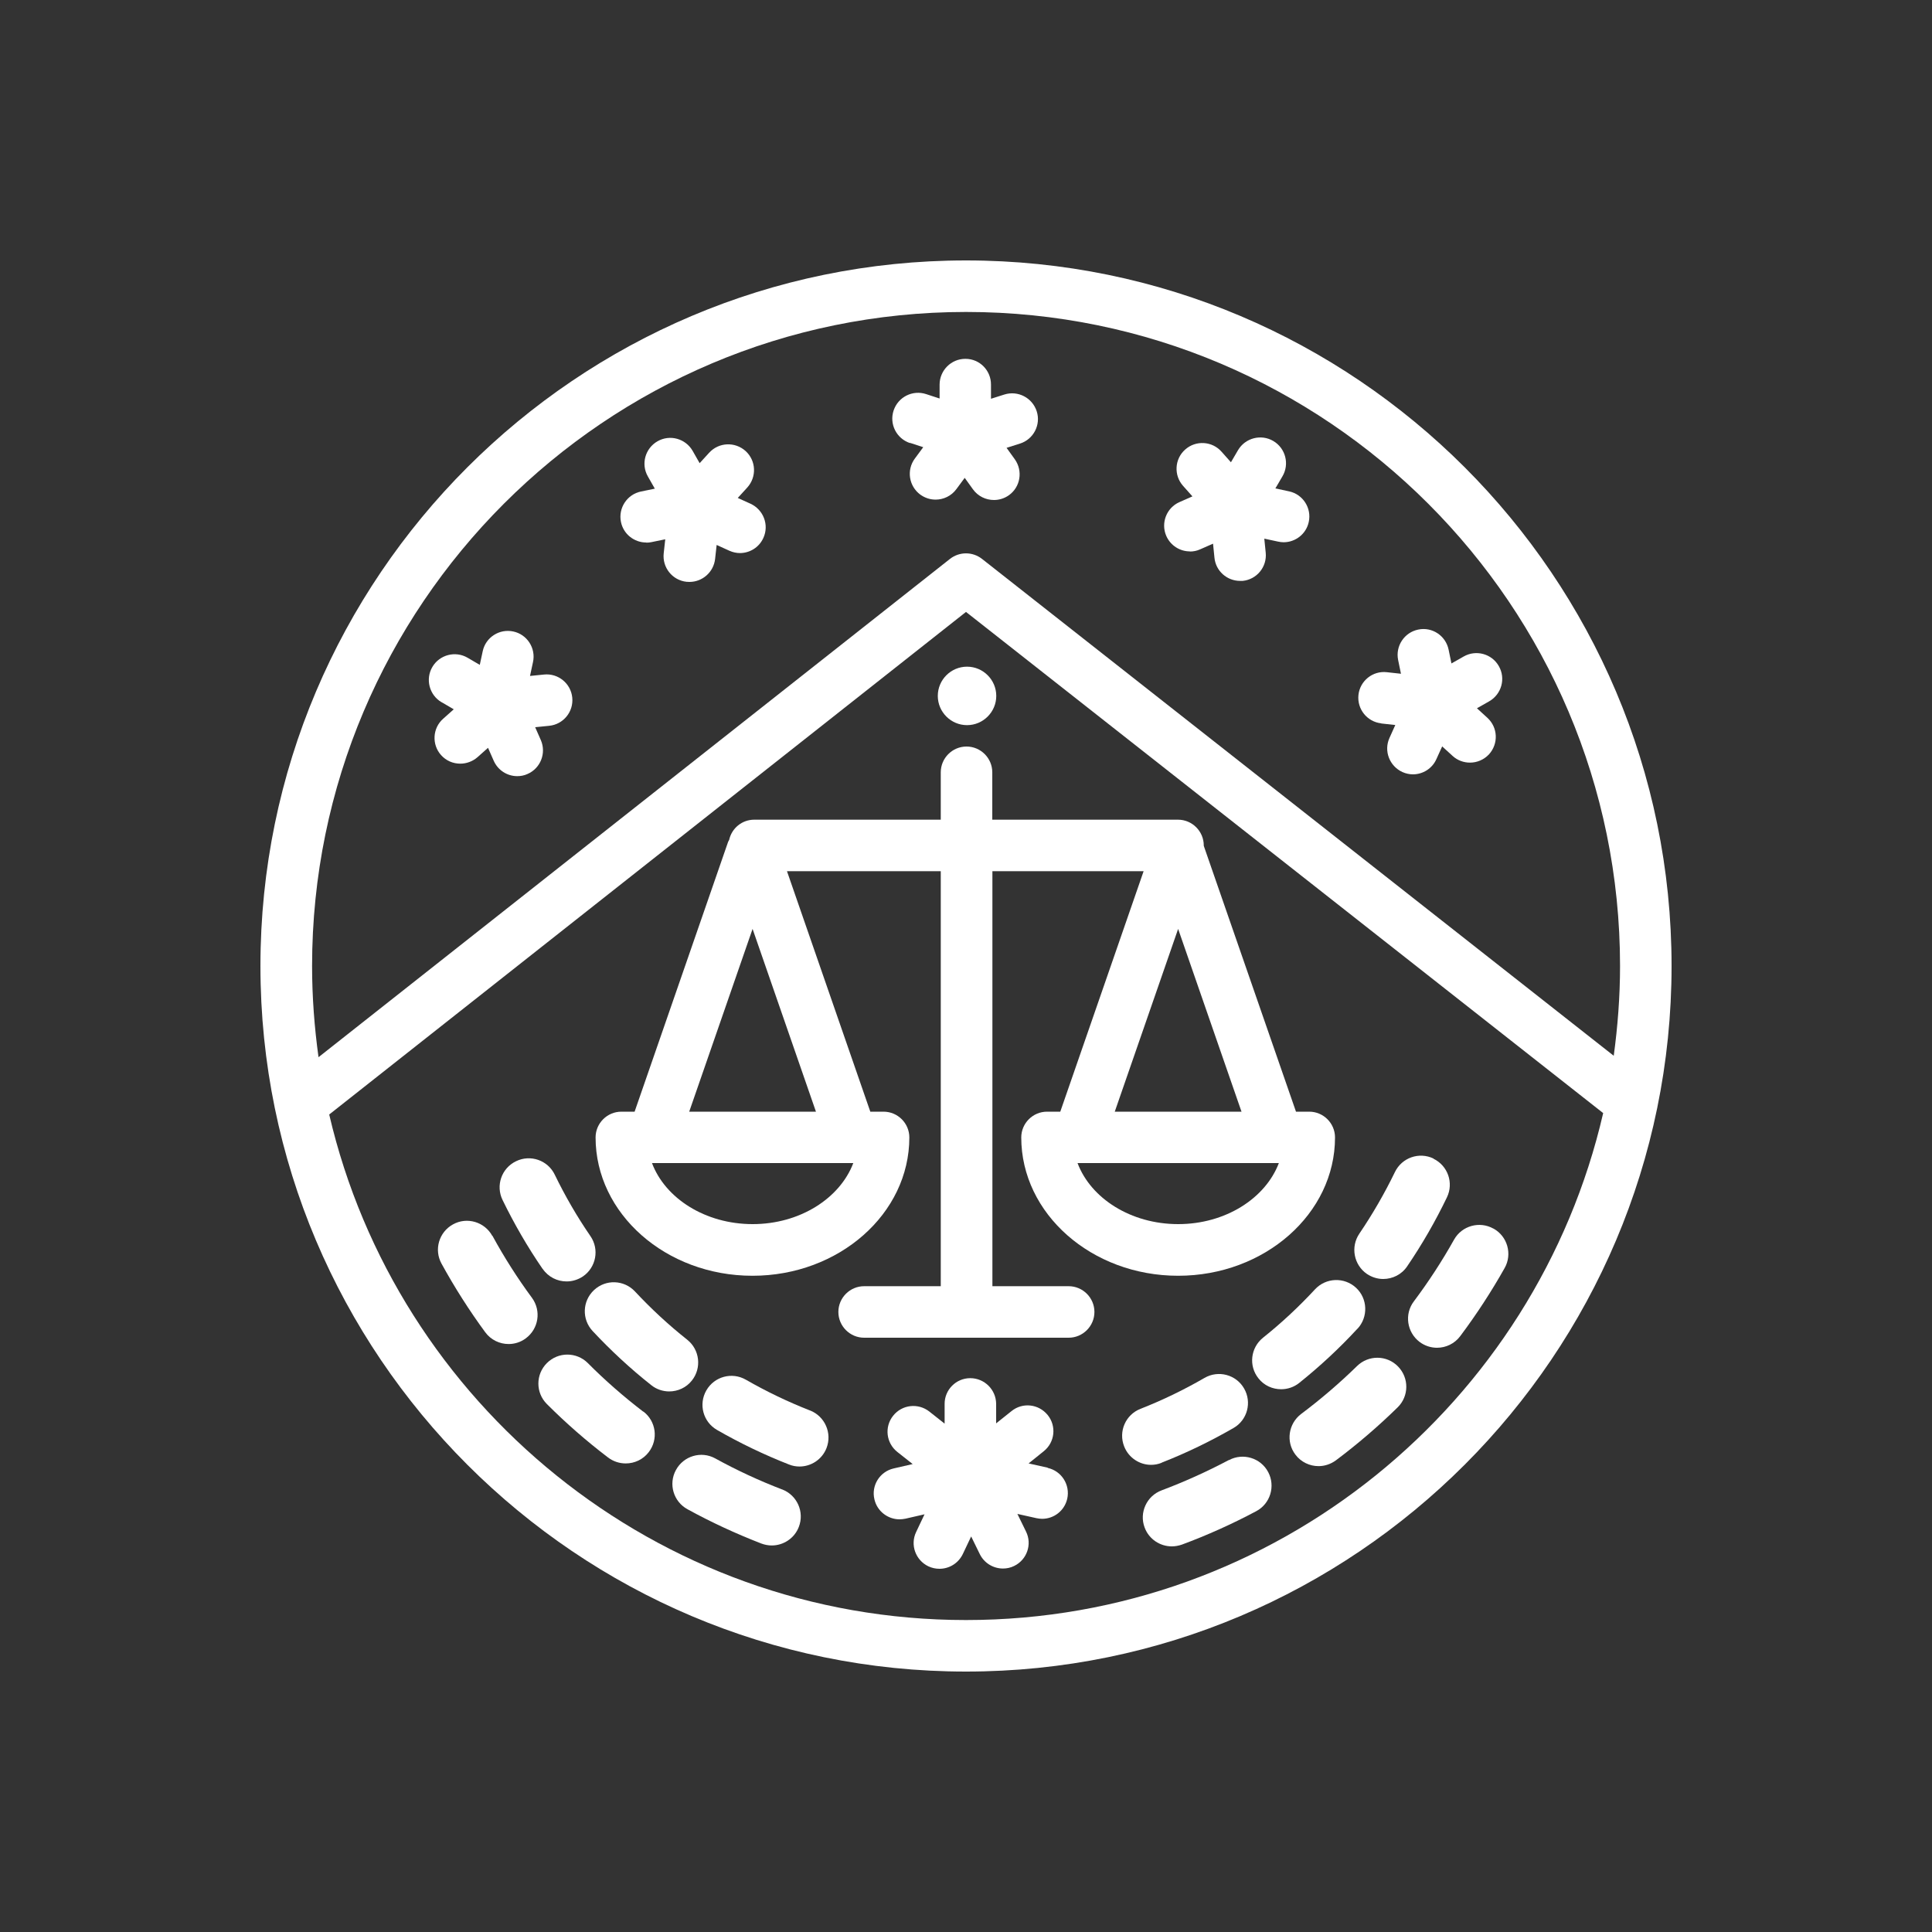
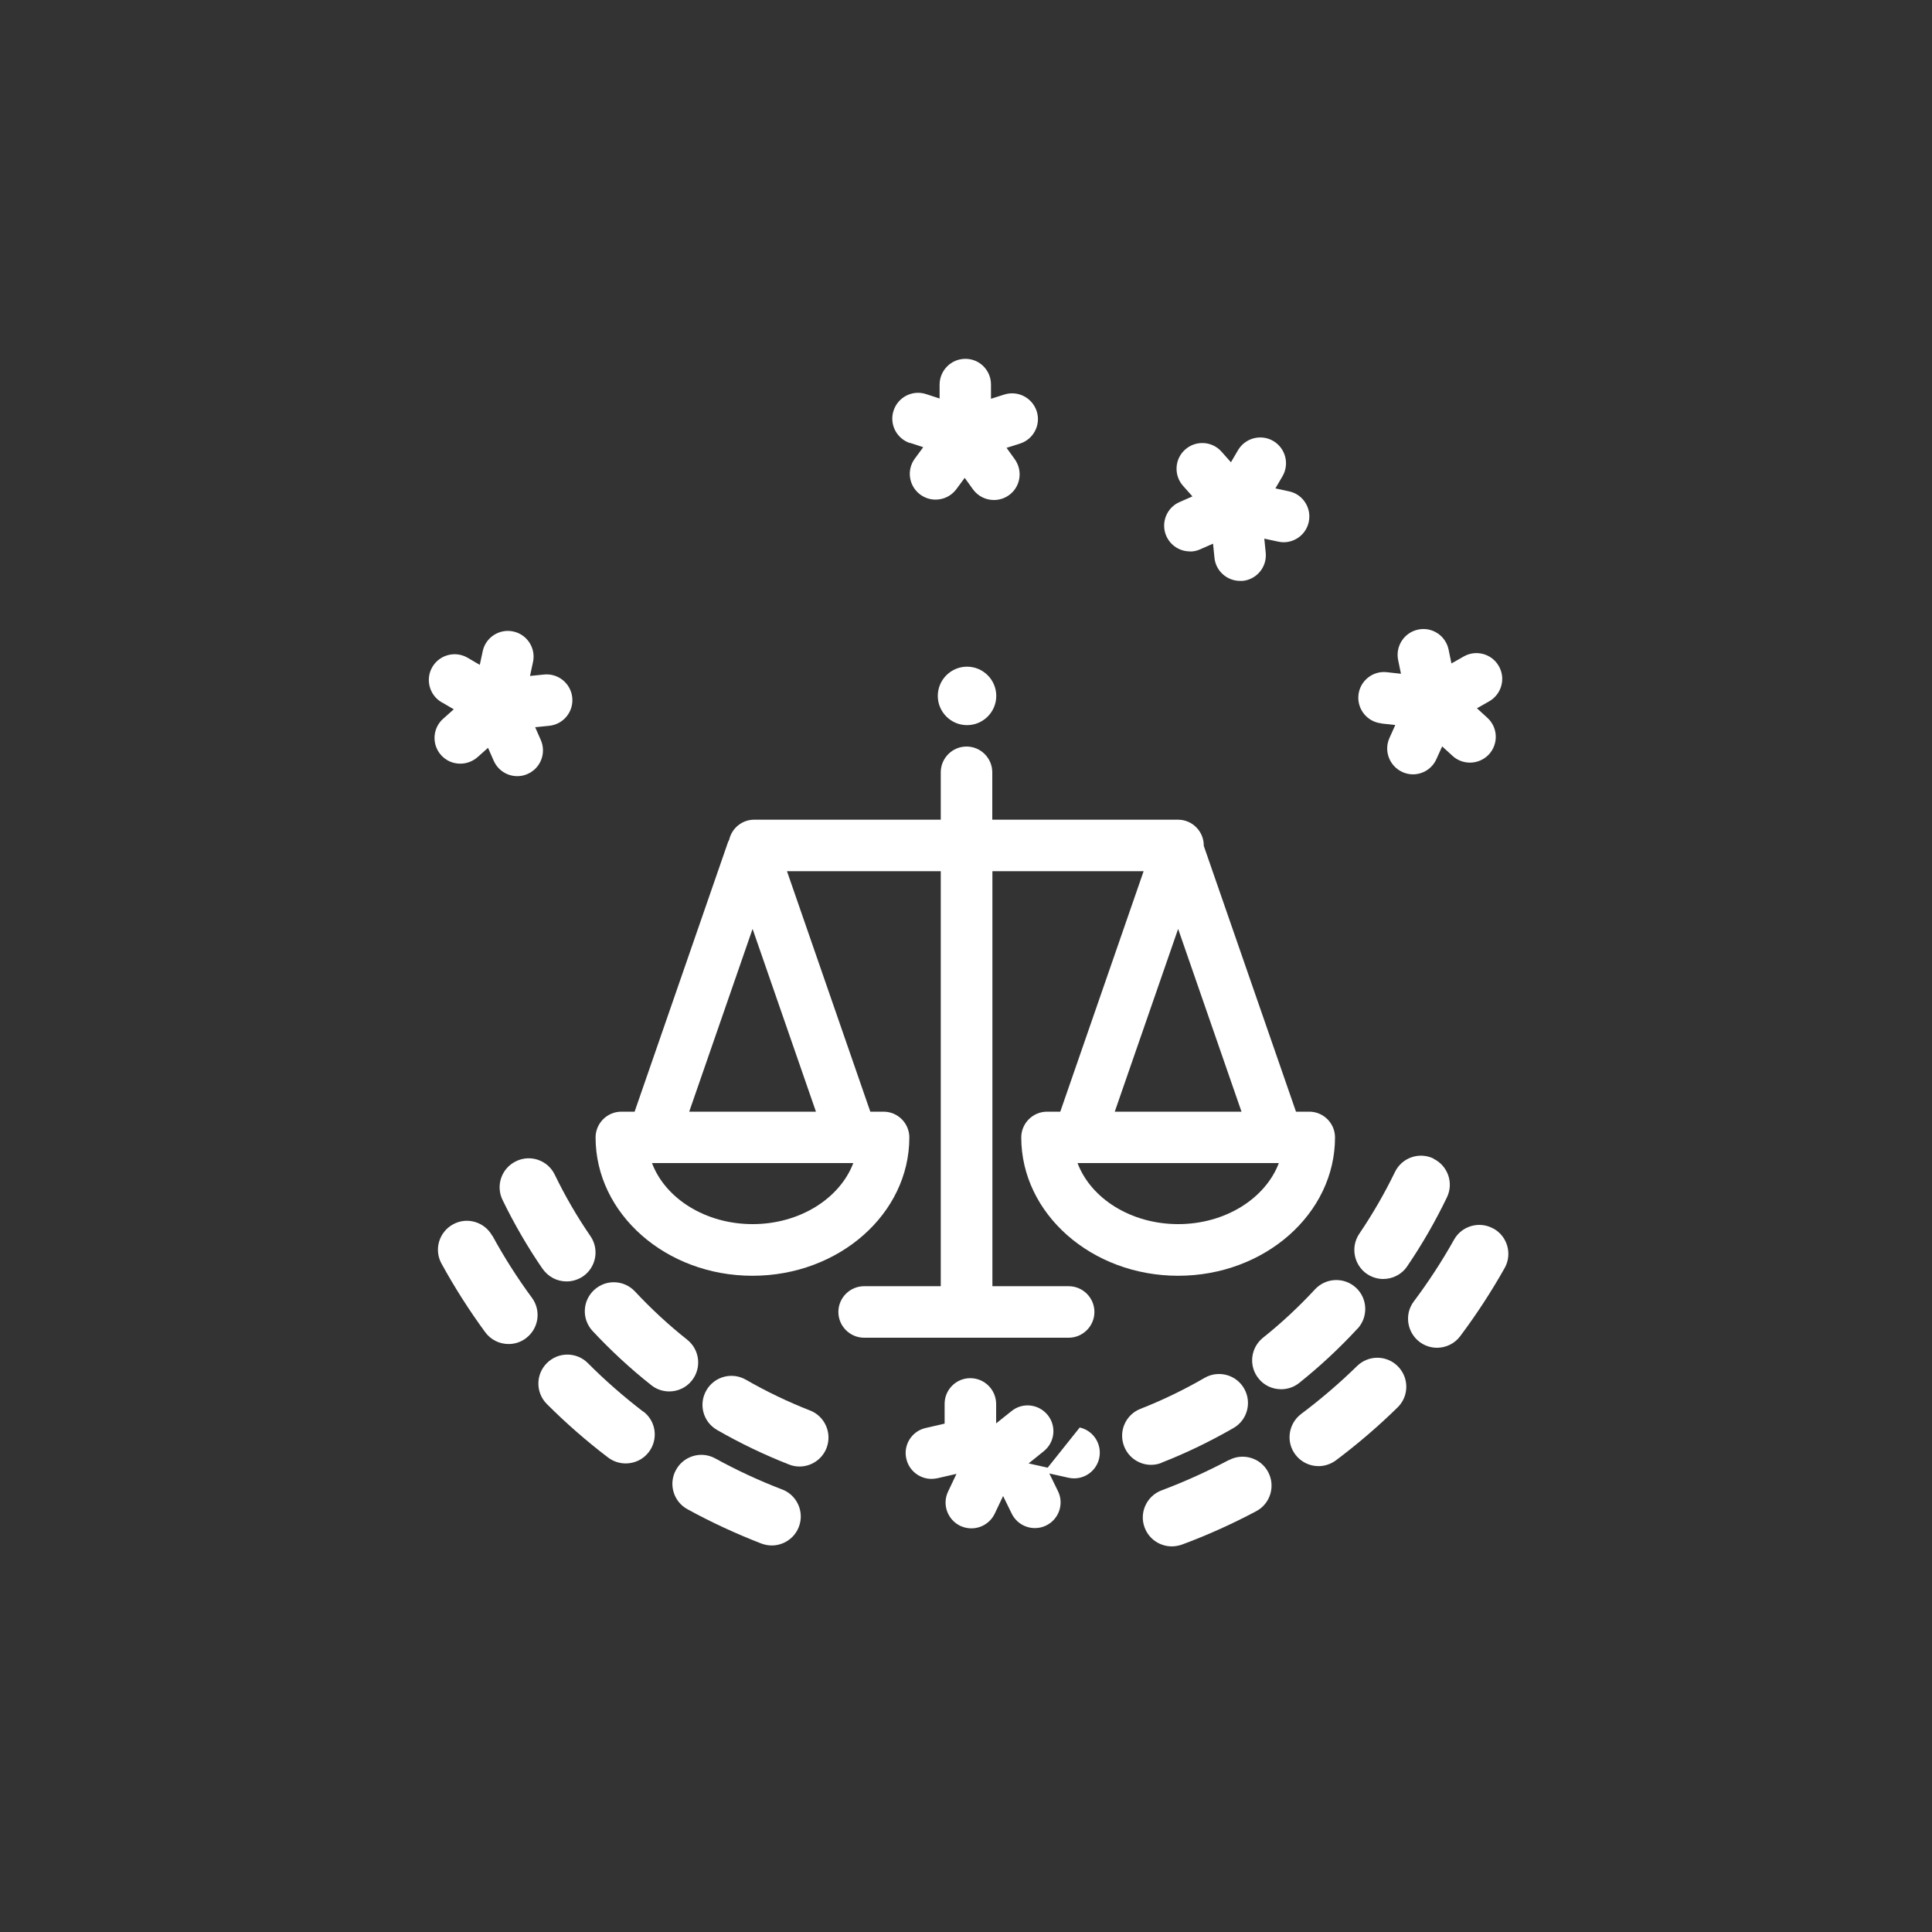
<svg xmlns="http://www.w3.org/2000/svg" id="Capa_1" data-name="Capa 1" viewBox="0 0 150 150">
  <rect x="0" y="0" width="150" height="150" fill="#333333" stroke="none" />
  <defs>
    <style>
      .cls-1 {
        fill: #fff;
      }
    </style>
  </defs>
-   <path class="cls-1" d="M75,20.22c-30.2,0-54.78,24.57-54.78,54.78s24.57,54.78,54.78,54.78,54.78-24.57,54.78-54.78-24.57-54.78-54.78-54.78ZM75,24.22c28,0,50.78,22.78,50.78,50.78,0,2.36-.18,4.69-.49,6.97l-49.05-38.58c-.73-.57-1.75-.57-2.48,0l-49.03,38.69c-.32-2.32-.5-4.68-.5-7.08,0-28,22.78-50.78,50.78-50.78ZM75,125.78c-24.03,0-44.21-16.79-49.44-39.25l49.44-39.02,49.47,38.91c-5.19,22.52-25.39,39.36-49.47,39.36Z" />
  <path class="cls-1" d="M95.4,113.36c-1.68.89-3.43,1.68-5.21,2.35-1.16.43-1.76,1.73-1.32,2.89.34.91,1.2,1.46,2.11,1.46.26,0,.53-.05.79-.14,1.97-.73,3.9-1.6,5.76-2.59,1.1-.58,1.51-1.95.93-3.04-.58-1.1-1.95-1.51-3.04-.93Z" />
  <path class="cls-1" d="M60.72,115.64c-1.77-.68-3.52-1.49-5.19-2.41-1.09-.6-2.46-.19-3.05.9-.6,1.09-.19,2.46.9,3.05,1.84,1.01,3.77,1.9,5.73,2.66.27.1.54.15.81.15.9,0,1.76-.55,2.1-1.44.45-1.16-.13-2.46-1.29-2.91Z" />
  <path class="cls-1" d="M105.36,106.06c-1.36,1.33-2.82,2.58-4.34,3.72-.99.75-1.2,2.16-.45,3.15.44.59,1.12.9,1.8.9.47,0,.94-.15,1.35-.45,1.68-1.26,3.29-2.64,4.79-4.11.89-.87.9-2.29.03-3.18-.87-.89-2.29-.9-3.18-.03Z" />
  <path class="cls-1" d="M49.94,109.6c-1.51-1.16-2.96-2.42-4.3-3.77-.88-.88-2.3-.88-3.18,0-.88.88-.88,2.3,0,3.18,1.48,1.48,3.08,2.88,4.75,4.15.41.31.89.46,1.37.46.68,0,1.35-.3,1.79-.88.76-.99.57-2.4-.42-3.15Z" />
  <path class="cls-1" d="M115.95,95.39c-1.08-.61-2.46-.22-3.06.86-.93,1.66-1.98,3.27-3.12,4.79-.75.99-.54,2.4.45,3.15.4.3.88.45,1.35.45.68,0,1.36-.31,1.8-.9,1.26-1.68,2.42-3.46,3.45-5.29.61-1.08.22-2.46-.86-3.06Z" />
  <path class="cls-1" d="M38.22,95.95c-.6-1.09-1.97-1.49-3.05-.89-1.09.6-1.49,1.96-.89,3.05,1.01,1.84,2.15,3.63,3.39,5.32.44.6,1.12.92,1.82.92.46,0,.93-.14,1.33-.44,1-.74,1.22-2.14.48-3.15-1.13-1.53-2.16-3.15-3.07-4.82Z" />
  <path class="cls-1" d="M62.89,109.51c-1.71-.67-3.38-1.47-4.98-2.39-1.08-.62-2.45-.25-3.07.83-.62,1.08-.25,2.45.83,3.07,1.79,1.03,3.67,1.93,5.58,2.68.27.11.55.16.82.16.9,0,1.75-.54,2.1-1.43.45-1.16-.12-2.46-1.27-2.92Z" />
  <path class="cls-1" d="M90.19,113.56c1.92-.75,3.79-1.66,5.58-2.69,1.08-.62,1.44-2,.82-3.07-.62-1.08-2-1.44-3.07-.82-1.59.92-3.26,1.73-4.97,2.4-1.16.45-1.73,1.76-1.27,2.92.35.89,1.2,1.43,2.09,1.43.27,0,.55-.05.82-.16Z" />
  <path class="cls-1" d="M53.35,104.01c-1.44-1.14-2.8-2.4-4.05-3.74-.85-.91-2.27-.96-3.18-.11-.91.85-.96,2.27-.11,3.18,1.4,1.5,2.93,2.92,4.55,4.2.41.33.91.49,1.4.49.66,0,1.32-.29,1.76-.85.77-.97.61-2.39-.36-3.16Z" />
  <path class="cls-1" d="M105.4,103.16c.84-.91.79-2.34-.12-3.18-.91-.84-2.33-.79-3.18.12-1.25,1.35-2.61,2.62-4.04,3.76-.97.78-1.13,2.19-.35,3.16.44.56,1.1.84,1.76.84.49,0,.99-.16,1.4-.49,1.6-1.28,3.13-2.7,4.53-4.22Z" />
  <path class="cls-1" d="M42.13,98.51c.44.64,1.14.98,1.86.98.44,0,.88-.13,1.27-.39,1.02-.7,1.29-2.1.58-3.13-1.04-1.51-1.97-3.12-2.77-4.77-.54-1.12-1.89-1.59-3.01-1.04-1.12.54-1.59,1.89-1.04,3.01.9,1.85,1.94,3.65,3.11,5.35Z" />
  <path class="cls-1" d="M111.3,89.95c-1.12-.54-2.46-.07-3,1.05-.8,1.65-1.73,3.26-2.76,4.78-.7,1.03-.43,2.43.59,3.13.39.26.83.39,1.26.39.72,0,1.43-.34,1.86-.98,1.16-1.7,2.2-3.51,3.09-5.36.54-1.12.07-2.46-1.05-3Z" />
  <path class="cls-1" d="M82.98,99.86h-5.93v-32.22h11.74l-6.47,18.67h-1.03c-1.1,0-2,.9-2,2,0,5.92,5.46,10.74,12.18,10.74s12.18-4.82,12.18-10.74c0-1.1-.9-2-2-2h-1.03l-7.16-20.64s0-.02,0-.03c0-1.1-.9-2-2-2h-14.42v-3.68c0-1.1-.9-2-2-2s-2,.9-2,2v3.68h-14.48c-.96,0-1.75.67-1.95,1.57-.02.05-.06.1-.08.15l-7.26,20.95h-1.03c-1.1,0-2,.9-2,2,0,5.92,5.46,10.74,12.18,10.74s12.18-4.82,12.18-10.74c0-1.1-.9-2-2-2h-1.03l-6.47-18.67h11.94v32.22h-5.95c-1.1,0-2,.9-2,2s.9,2,2,2h15.88c1.1,0,2-.9,2-2s-.9-2-2-2ZM91.47,95.04c-3.67,0-6.78-2-7.81-4.74h15.63c-1.04,2.74-4.15,4.74-7.81,4.74ZM86.55,86.31l4.92-14.19,4.92,14.19h-9.84ZM58.43,95.04c-3.67,0-6.78-2-7.81-4.74h15.63c-1.04,2.74-4.15,4.74-7.81,4.74ZM53.51,86.31l4.92-14.19,4.92,14.19h-9.84Z" />
  <path class="cls-1" d="M75.08,56.3c1.25,0,2.27-1.02,2.27-2.27s-1.02-2.27-2.27-2.27-2.27,1.02-2.27,2.27,1.02,2.27,2.27,2.27Z" />
-   <path class="cls-1" d="M81.34,113.95l-1.48-.33,1.18-.95c.86-.69,1-1.95.3-2.81s-1.95-1-2.81-.3l-1.19.95v-1.52c-.01-1.1-.91-1.99-2.01-1.99h0c-1.1,0-2,.9-1.99,2.01v1.52s-1.19-.94-1.19-.94c-.87-.68-2.12-.54-2.81.33-.69.87-.54,2.12.33,2.81l1.19.94-1.48.34c-1.08.25-1.75,1.33-1.49,2.4.21.92,1.04,1.55,1.95,1.55.15,0,.3-.02.46-.05l1.48-.34-.65,1.37c-.48,1-.05,2.19.95,2.67.28.13.57.19.86.19.75,0,1.46-.42,1.81-1.14l.65-1.37.67,1.37c.35.71,1.06,1.12,1.8,1.12.29,0,.59-.06.87-.2.99-.48,1.41-1.68.92-2.67l-.67-1.37,1.48.33c.15.03.29.05.44.05.92,0,1.74-.63,1.95-1.56.24-1.08-.44-2.15-1.51-2.39Z" />
+   <path class="cls-1" d="M81.34,113.95l-1.48-.33,1.18-.95c.86-.69,1-1.95.3-2.81s-1.95-1-2.81-.3l-1.19.95v-1.52c-.01-1.1-.91-1.99-2.01-1.99h0c-1.1,0-2,.9-1.99,2.01v1.52s-1.19-.94-1.19-.94l1.19.94-1.48.34c-1.08.25-1.75,1.33-1.49,2.4.21.92,1.04,1.55,1.95,1.55.15,0,.3-.02.46-.05l1.48-.34-.65,1.37c-.48,1-.05,2.19.95,2.67.28.13.57.19.86.19.75,0,1.46-.42,1.81-1.14l.65-1.37.67,1.37c.35.71,1.06,1.12,1.8,1.12.29,0,.59-.06.87-.2.99-.48,1.41-1.68.92-2.67l-.67-1.37,1.48.33c.15.03.29.05.44.05.92,0,1.74-.63,1.95-1.56.24-1.08-.44-2.15-1.51-2.39Z" />
  <path class="cls-1" d="M34.29,54.52l.94.55-.82.73c-.83.73-.9,2-.17,2.82.4.45.94.67,1.5.67.47,0,.95-.17,1.33-.5l.82-.73.44,1c.33.75,1.06,1.2,1.83,1.2.27,0,.54-.05.8-.17,1.01-.44,1.47-1.62,1.03-2.63l-.44-1,1.09-.11c1.1-.11,1.9-1.09,1.79-2.19-.11-1.1-1.09-1.9-2.19-1.79l-1.09.11.23-1.07c.24-1.08-.45-2.15-1.52-2.38-1.08-.24-2.15.45-2.38,1.52l-.23,1.07-.94-.55c-.95-.56-2.18-.24-2.74.71-.56.95-.24,2.18.71,2.74Z" />
-   <path class="cls-1" d="M50.18,42.13c.13,0,.27-.01.4-.04l1.07-.22-.12,1.09c-.12,1.1.67,2.09,1.77,2.21.08,0,.15.01.23.01,1,0,1.87-.75,1.99-1.78l.12-1.09.99.45c.27.12.55.18.82.18.76,0,1.49-.44,1.82-1.18.46-1.01,0-2.19-1-2.65l-.99-.45.74-.81c.74-.82.69-2.08-.13-2.83-.82-.74-2.08-.69-2.83.13l-.74.81-.54-.95c-.55-.96-1.77-1.3-2.73-.75-.96.55-1.3,1.77-.75,2.73l.54.95-1.07.22c-1.08.22-1.78,1.28-1.56,2.36.19.95,1.03,1.6,1.96,1.6Z" />
  <path class="cls-1" d="M70.64,34.38l1.04.34-.65.88c-.66.89-.47,2.14.42,2.8.36.26.77.39,1.19.39.61,0,1.22-.28,1.61-.81l.65-.88.64.89c.39.54,1,.83,1.63.83.4,0,.81-.12,1.16-.37.9-.64,1.1-1.89.46-2.79l-.64-.89,1.04-.33c1.05-.33,1.64-1.46,1.3-2.51s-1.46-1.63-2.51-1.3l-1.04.33v-1.09c.01-1.1-.87-2.01-1.98-2.01h-.01c-1.1,0-1.99.89-2,1.99v1.09s-1.04-.34-1.04-.34c-1.05-.35-2.18.22-2.53,1.27-.35,1.05.22,2.18,1.27,2.53Z" />
  <path class="cls-1" d="M92.38,42.82c.27,0,.54-.05.8-.17l1-.44.11,1.09c.1,1.03.97,1.8,1.99,1.8.07,0,.13,0,.2,0,1.1-.11,1.9-1.09,1.79-2.19l-.11-1.09,1.07.23c.14.03.29.05.43.05.92,0,1.75-.64,1.95-1.57.24-1.08-.45-2.15-1.52-2.38l-1.07-.23.55-.94c.56-.95.24-2.18-.71-2.74-.95-.56-2.18-.24-2.74.71l-.55.94-.73-.82c-.73-.83-2-.9-2.82-.17-.83.73-.9,2-.17,2.82l.73.82-1,.44c-1.01.44-1.47,1.62-1.03,2.63.33.75,1.06,1.2,1.83,1.2Z" />
  <path class="cls-1" d="M107.24,56.17l1.09.12-.45,1c-.46,1.01,0,2.19,1,2.65.27.12.55.18.82.18.76,0,1.49-.44,1.82-1.18l.45-.99.81.74c.38.35.87.52,1.35.52.54,0,1.08-.22,1.48-.65.74-.82.69-2.08-.13-2.83l-.81-.74.95-.54c.96-.55,1.3-1.77.75-2.73-.54-.96-1.77-1.3-2.73-.75l-.95.54-.22-1.07c-.22-1.08-1.28-1.79-2.36-1.56-1.08.22-1.78,1.28-1.56,2.36l.22,1.07-1.09-.12c-1.1-.13-2.09.67-2.21,1.76-.12,1.1.67,2.09,1.77,2.21Z" />
</svg>